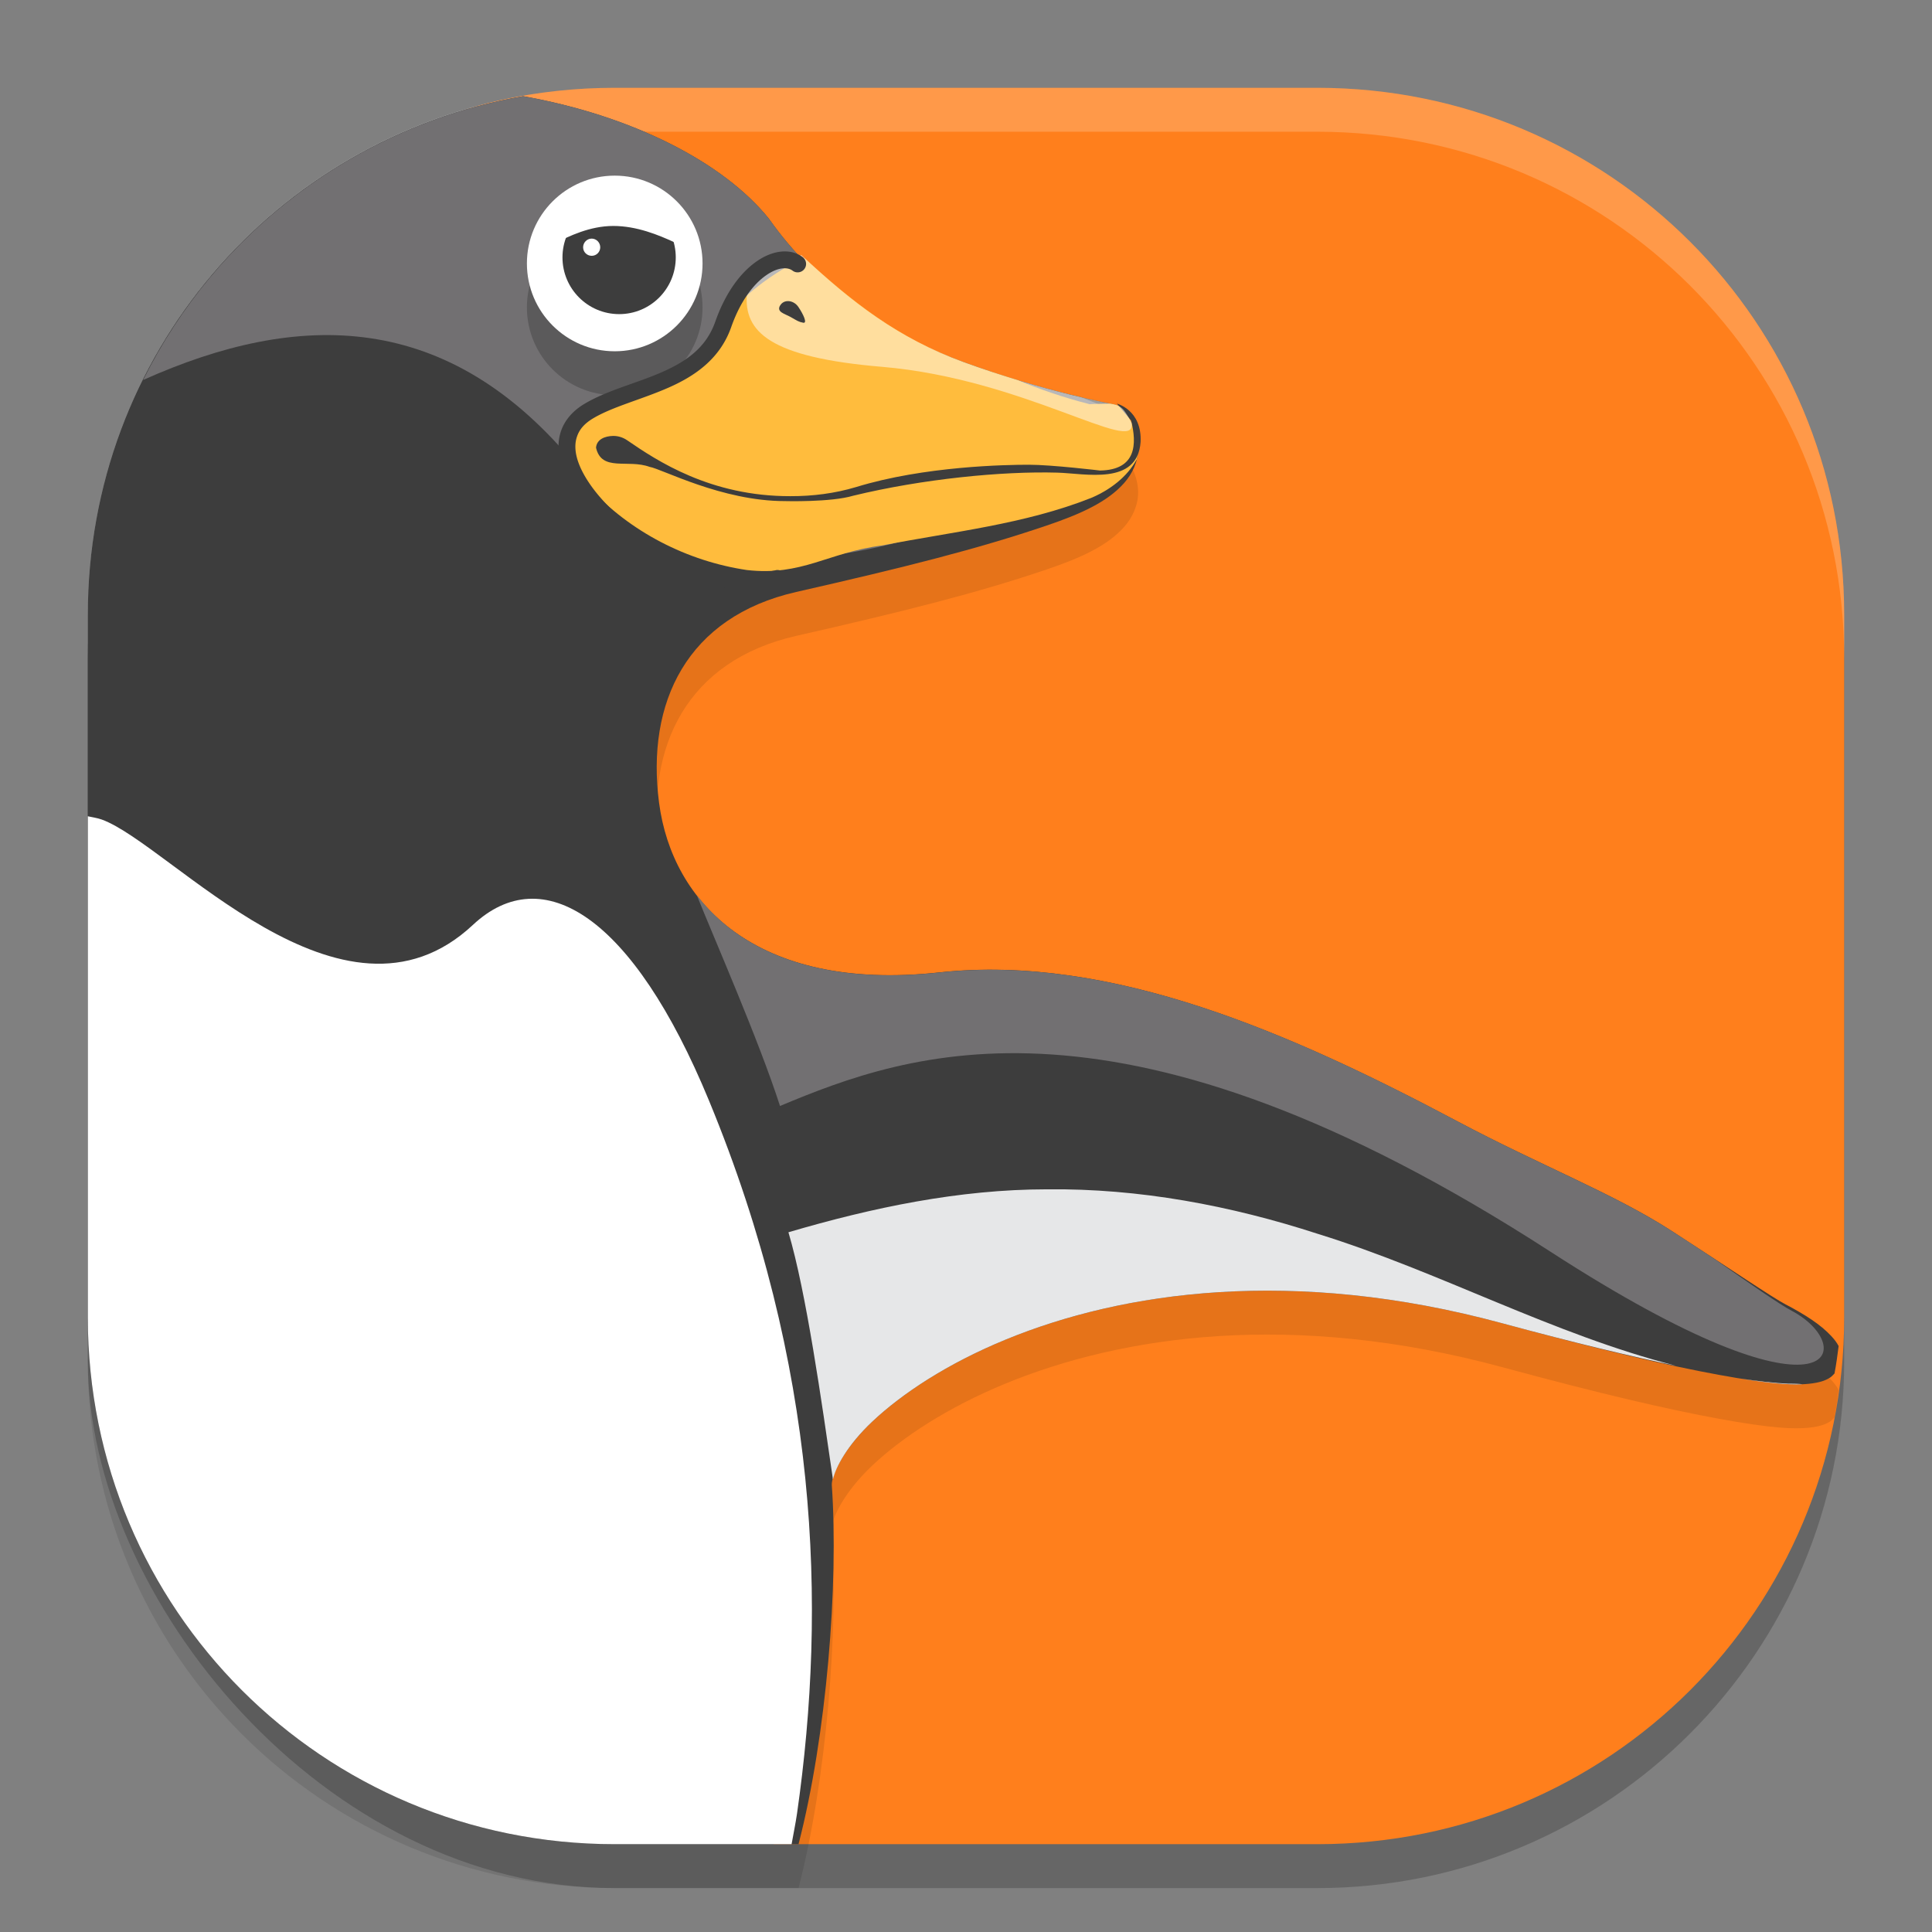
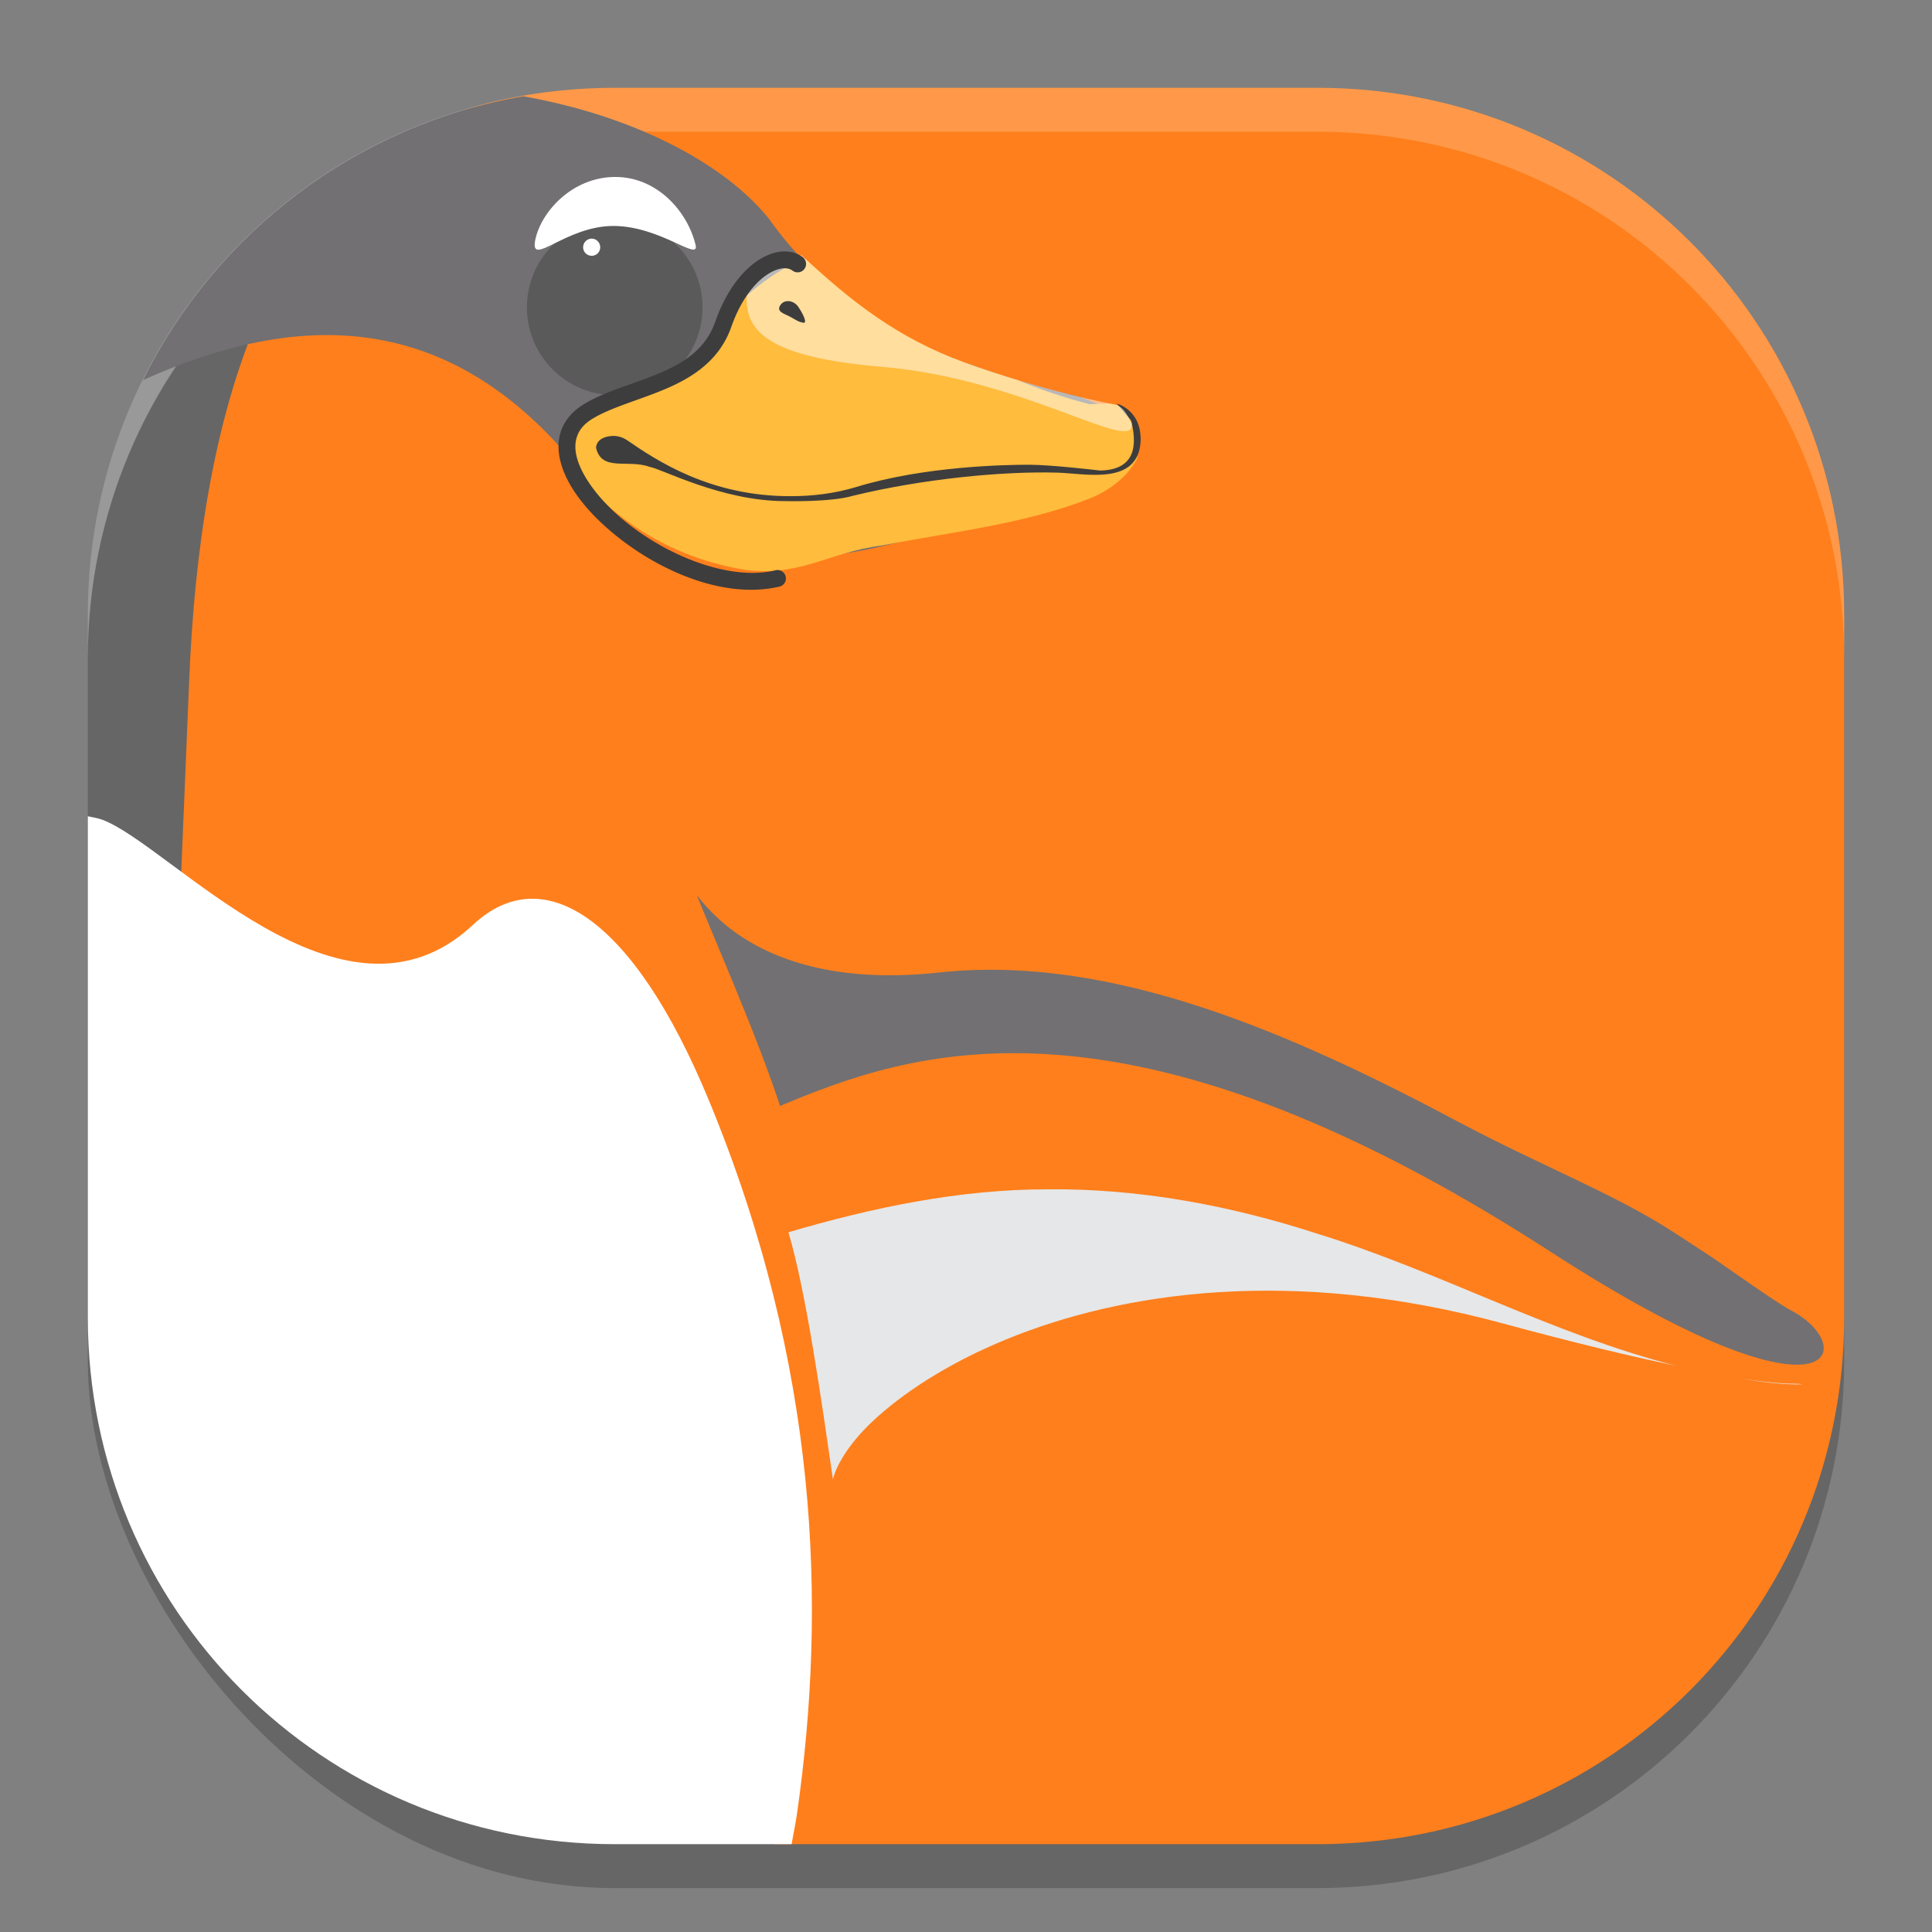
<svg xmlns="http://www.w3.org/2000/svg" width="22" height="22" version="1">
  <rect width="100%" height="100%" fill="#808080" stroke="none" />
  <rect style="opacity:0.2" width="20" height="20" x="1" y="1.5" rx="6" ry="6" />
  <path style="fill:#ff7f1c" d="m 7,1 h 8 c 3.324,0 6,2.676 6,6 v 8 c 0,3.324 -2.676,6 -6,6 H 8.815 L 7.346,20.307 C 4.34,18.889 1.709,18.475 1.847,15.154 L 2.155,7.731 C 2.274,4.86 3,1.737 5.69,1.142 6.112,1.049 6.55,1 7,1 Z" />
-   <path style="opacity:0.1" d="M 5.954,1.596 C 3.133,2.089 1,4.534 1,7.5 v 8 c 0,3.324 2.676,6 6,6 h 2.093 c 0.319,-1.233 0.458,-2.96 0.379,-4.088 -0.007,-0.105 0.127,-0.409 0.463,-0.726 0.336,-0.316 0.849,-0.657 1.515,-0.931 1.332,-0.548 3.272,-0.833 5.659,-0.186 1.104,0.3 1.9,0.484 2.466,0.587 0.566,0.103 0.888,0.132 1.109,0.089 0.055,-0.011 0.107,-0.026 0.158,-0.06 0.017,-0.011 0.032,-0.029 0.048,-0.045 0.02,-0.103 0.033,-0.207 0.047,-0.312 -0.023,-0.044 -0.053,-0.081 -0.082,-0.112 -0.125,-0.136 -0.31,-0.251 -0.515,-0.359 h -0.001 C 20.18,15.274 19.693,14.942 19.036,14.517 18.38,14.093 17.537,13.769 16.598,13.27 14.718,12.272 12.657,11.36 10.693,11.573 9.633,11.688 8.877,11.479 8.366,11.112 7.856,10.745 7.58,10.214 7.505,9.642 7.355,8.498 7.824,7.524 9.066,7.241 10.295,6.962 11.137,6.75 11.917,6.485 12.307,6.353 12.611,6.215 12.801,6 c 0.095,-0.108 0.159,-0.245 0.159,-0.393 1.09e-4,-0.147 -0.059,-0.29 -0.156,-0.426 -0.029,-0.04 -0.072,-0.068 -0.121,-0.077 0,0 -0.786,-0.142 -1.713,-0.481 C 10.043,4.284 9.288,3.741 8.763,3.001 c -0.002,-0.003 -0.004,-0.007 -0.007,-0.01 -0.516,-0.641 -1.555,-1.175 -2.802,-1.396 z" />
  <path style="opacity:0.2;fill:#ffffff" d="M 7,1 C 3.676,1 1,3.676 1,7 v 0.5 c 0,-3.324 2.676,-6 6,-6 h 8 c 3.324,0 6,2.676 6,6 V 7 C 21,3.676 18.324,1 15,1 Z" />
-   <path style="fill:#3d3d3d" d="M 5.954,1.096 C 3.133,1.589 1,4.034 1,7 v 8 c 0,3.324 2.676,6 6,6 h 2.093 c 0.319,-1.233 0.458,-2.96 0.379,-4.088 -0.007,-0.105 0.127,-0.409 0.463,-0.726 0.336,-0.316 0.849,-0.657 1.515,-0.931 1.332,-0.548 3.272,-0.833 5.659,-0.186 1.104,0.3 1.9,0.484 2.466,0.587 0.566,0.103 0.888,0.132 1.109,0.089 0.055,-0.011 0.107,-0.026 0.158,-0.06 0.017,-0.011 0.032,-0.029 0.048,-0.045 0.02,-0.103 0.033,-0.207 0.047,-0.312 -0.023,-0.044 -0.053,-0.081 -0.082,-0.112 -0.125,-0.136 -0.31,-0.251 -0.515,-0.359 h -0.001 C 20.18,14.774 19.693,14.442 19.036,14.017 18.38,13.593 17.537,13.269 16.598,12.77 14.718,11.772 12.657,10.86 10.693,11.073 9.633,11.188 8.877,10.979 8.366,10.612 7.856,10.245 7.58,9.714 7.505,9.142 7.355,7.998 7.824,7.024 9.066,6.741 10.295,6.462 11.137,6.25 11.917,5.985 12.307,5.853 12.611,5.715 12.801,5.5 c 0.095,-0.108 0.159,-0.245 0.159,-0.393 1.09e-4,-0.147 -0.059,-0.29 -0.156,-0.426 -0.029,-0.04 -0.072,-0.068 -0.121,-0.077 0,0 -0.786,-0.142 -1.713,-0.481 C 10.043,3.784 9.288,3.241 8.763,2.501 c -0.002,-0.003 -0.004,-0.007 -0.007,-0.01 -0.516,-0.641 -1.555,-1.175 -2.802,-1.396 z" />
  <path style="fill:#e6e7e8" d="m 11.921,13.543 c -1.001,6.5e-4 -1.987,0.208 -2.943,0.489 0.203,0.684 0.379,1.934 0.507,2.815 0.029,-0.136 0.162,-0.39 0.45,-0.661 0.336,-0.316 0.849,-0.657 1.515,-0.931 1.332,-0.548 3.272,-0.833 5.659,-0.186 0.842,0.228 1.457,0.374 1.975,0.483 C 17.679,15.193 16.393,14.48 15.009,14.051 14.013,13.727 12.971,13.531 11.921,13.543 Z m 7.897,2.155 c 0.307,0.05 0.535,0.072 0.704,0.065 -0.016,-0.004 -0.063,-0.007 -0.164,-0.007 -0.156,-0.007 -0.355,-0.031 -0.541,-0.058 z" />
  <path style="fill:#ffffff" d="M 1,9.295 V 15 c 0,3.324 2.676,6 6,6 h 2.014 c 0.02,-0.117 0.045,-0.231 0.062,-0.35 C 9.416,18.278 9.321,15.555 8.074,12.534 7.204,10.426 6.178,9.79 5.385,10.532 3.898,11.923 1.938,9.613 1.158,9.332 1.108,9.314 1.053,9.307 1,9.295 Z" />
  <path style="fill:#727072" d="M 5.957,1.096 C 4.051,1.428 2.462,2.652 1.63,4.327 3.393,3.537 5.108,3.515 6.577,5.323 8.499,7.729 12.701,5.257 12.869,4.782 12.858,4.763 12.844,4.743 12.831,4.724 12.802,4.713 12.619,4.648 12.3,4.52 11.988,4.448 11.549,4.335 10.97,4.123 10.043,3.784 9.288,3.241 8.763,2.501 8.76,2.498 8.758,2.494 8.756,2.491 8.241,1.851 7.202,1.316 5.957,1.096 Z M 7.938,10.202 c 0.192,0.48 0.705,1.648 0.944,2.392 1.462,-0.611 3.882,-1.505 8.773,1.659 3.267,2.114 3.521,1.082 2.745,0.672 -0.136,-0.072 -0.466,-0.302 -0.868,-0.583 -0.16,-0.105 -0.301,-0.199 -0.495,-0.324 -0.657,-0.424 -1.5,-0.749 -2.439,-1.248 -1.879,-0.999 -3.941,-1.909 -5.904,-1.696 -1.06,0.115 -1.817,-0.094 -2.327,-0.461 -0.166,-0.12 -0.305,-0.258 -0.423,-0.408 -0.002,-9e-4 -0.004,-0.001 -0.006,-0.002 z" />
  <path style="fill:#ffbc3d" d="M 9.16,2.939 C 8.834,3.074 8.401,3.409 8.289,3.606 8.177,3.882 7.988,4.133 7.712,4.26 7.358,4.459 6.927,4.499 6.605,4.753 6.35,4.975 6.515,5.343 6.706,5.546 7.171,6.055 7.824,6.39 8.504,6.491 9.134,6.563 9.43,6.29 10.046,6.211 c 0.797,-0.156 1.619,-0.24 2.379,-0.541 0.211,-0.089 0.411,-0.238 0.52,-0.441 0.01,-0.04 0.016,-0.081 0.016,-0.123 1.09e-4,-0.147 -0.059,-0.29 -0.156,-0.426 -0.029,-0.04 -0.073,-0.068 -0.121,-0.076 0,0 -0.035,-0.008 -0.037,-0.008 -0.098,0.002 -0.216,0.004 -0.239,0.007 C 12.106,4.525 11.837,4.432 11.585,4.327 11.392,4.268 11.186,4.202 10.97,4.123 10.237,3.854 9.728,3.458 9.16,2.939 Z" />
  <circle style="opacity:0.2" cx="7" cy="3.5" r="1" />
-   <circle style="fill:#ffffff" cx="7" cy="3" r="1" />
-   <path style="fill:#3d3d3d" d="m 7.695,2.931 c 0,-0.356 -0.288,-0.644 -0.644,-0.644 -0.357,0 -0.646,0.288 -0.646,0.644 0,0.356 0.288,0.646 0.646,0.646 0.356,0 0.644,-0.289 0.644,-0.646" />
  <path style="fill:#ffffff" d="m 6.835,2.816 c 0,-0.054 -0.044,-0.099 -0.097,-0.099 -0.054,0 -0.098,0.045 -0.098,0.099 0,0.054 0.044,0.097 0.098,0.097 0.054,0 0.097,-0.044 0.097,-0.097" />
  <path style="fill:#ffffff" d="M 7.92,2.786 C 7.971,2.99 7.523,2.573 6.984,2.573 6.445,2.573 6.039,3.044 6.093,2.743 6.152,2.422 6.51,2.015 7.007,2.015 c 0.469,0 0.818,0.383 0.913,0.771" />
  <path style="fill:#3d3d3d" d="m 6.787,5.098 v 0 c 0.008,-0.097 0.103,-0.132 0.194,-0.134 0.052,-8e-4 0.109,0.014 0.16,0.049 0.338,0.232 0.947,0.639 1.859,0.637 0.253,8e-4 0.506,-0.031 0.749,-0.104 0.779,-0.239 1.711,-0.254 1.968,-0.254 0.258,0 0.809,0.066 0.809,0.066 0.418,-0.007 0.42,-0.306 0.354,-0.57 l -0.162,-0.192 c 0,0 0.288,0.072 0.27,0.438 -0.036,0.498 -0.629,0.357 -0.947,0.348 C 11.412,5.364 10.501,5.454 9.715,5.645 9.462,5.721 8.936,5.706 8.936,5.706 8.218,5.706 7.535,5.338 7.396,5.316 7.15,5.226 6.851,5.376 6.787,5.098" />
  <path style="opacity:0.5;fill:#ffffff" d="m 9.124,2.904 c -0.12,0.052 -0.219,0.093 -0.237,0.093 -0.224,0 -0.371,0.223 -0.382,0.347 -0.036,0.432 0.253,0.725 1.538,0.833 1.614,0.136 2.891,1.007 2.843,0.647 l 0.003,-6e-4 c -0.024,-0.048 -0.051,-0.097 -0.084,-0.143 -0.029,-0.04 -0.073,-0.068 -0.121,-0.076 0,0 -0.786,-0.143 -1.713,-0.482 -0.749,-0.274 -1.277,-0.683 -1.846,-1.219 z" />
  <path style="fill:#3d3d3d" d="m 8.882,3.48 c -0.041,0.074 0.052,0.091 0.123,0.131 0.071,0.04 0.088,0.054 0.141,0.064 0.051,0.01 0.002,-0.096 -0.055,-0.18 -0.056,-0.082 -0.167,-0.089 -0.208,-0.015" />
  <path style="fill:#3d3d3d" d="M 8.895,2.865 C 8.805,2.874 8.708,2.912 8.618,2.975 8.437,3.1 8.264,3.326 8.146,3.66 8.04,3.965 7.807,4.121 7.523,4.244 7.239,4.367 6.913,4.445 6.653,4.6 c -0.13,0.078 -0.219,0.182 -0.262,0.301 -0.043,0.119 -0.039,0.249 -0.003,0.376 0.072,0.255 0.268,0.51 0.528,0.739 0.519,0.458 1.3,0.814 1.949,0.666 A 0.096,0.096 0 1 0 8.822,6.496 C 8.276,6.621 7.526,6.299 7.043,5.873 6.802,5.66 6.63,5.422 6.573,5.225 6.545,5.127 6.545,5.041 6.572,4.967 6.598,4.892 6.652,4.825 6.752,4.765 6.972,4.633 7.295,4.552 7.599,4.42 7.904,4.288 8.198,4.092 8.327,3.723 8.434,3.419 8.588,3.228 8.727,3.133 8.865,3.037 8.973,3.042 9.025,3.082 A 0.096,0.096 0 1 0 9.141,2.929 C 9.072,2.876 8.986,2.856 8.895,2.865 Z" />
</svg>